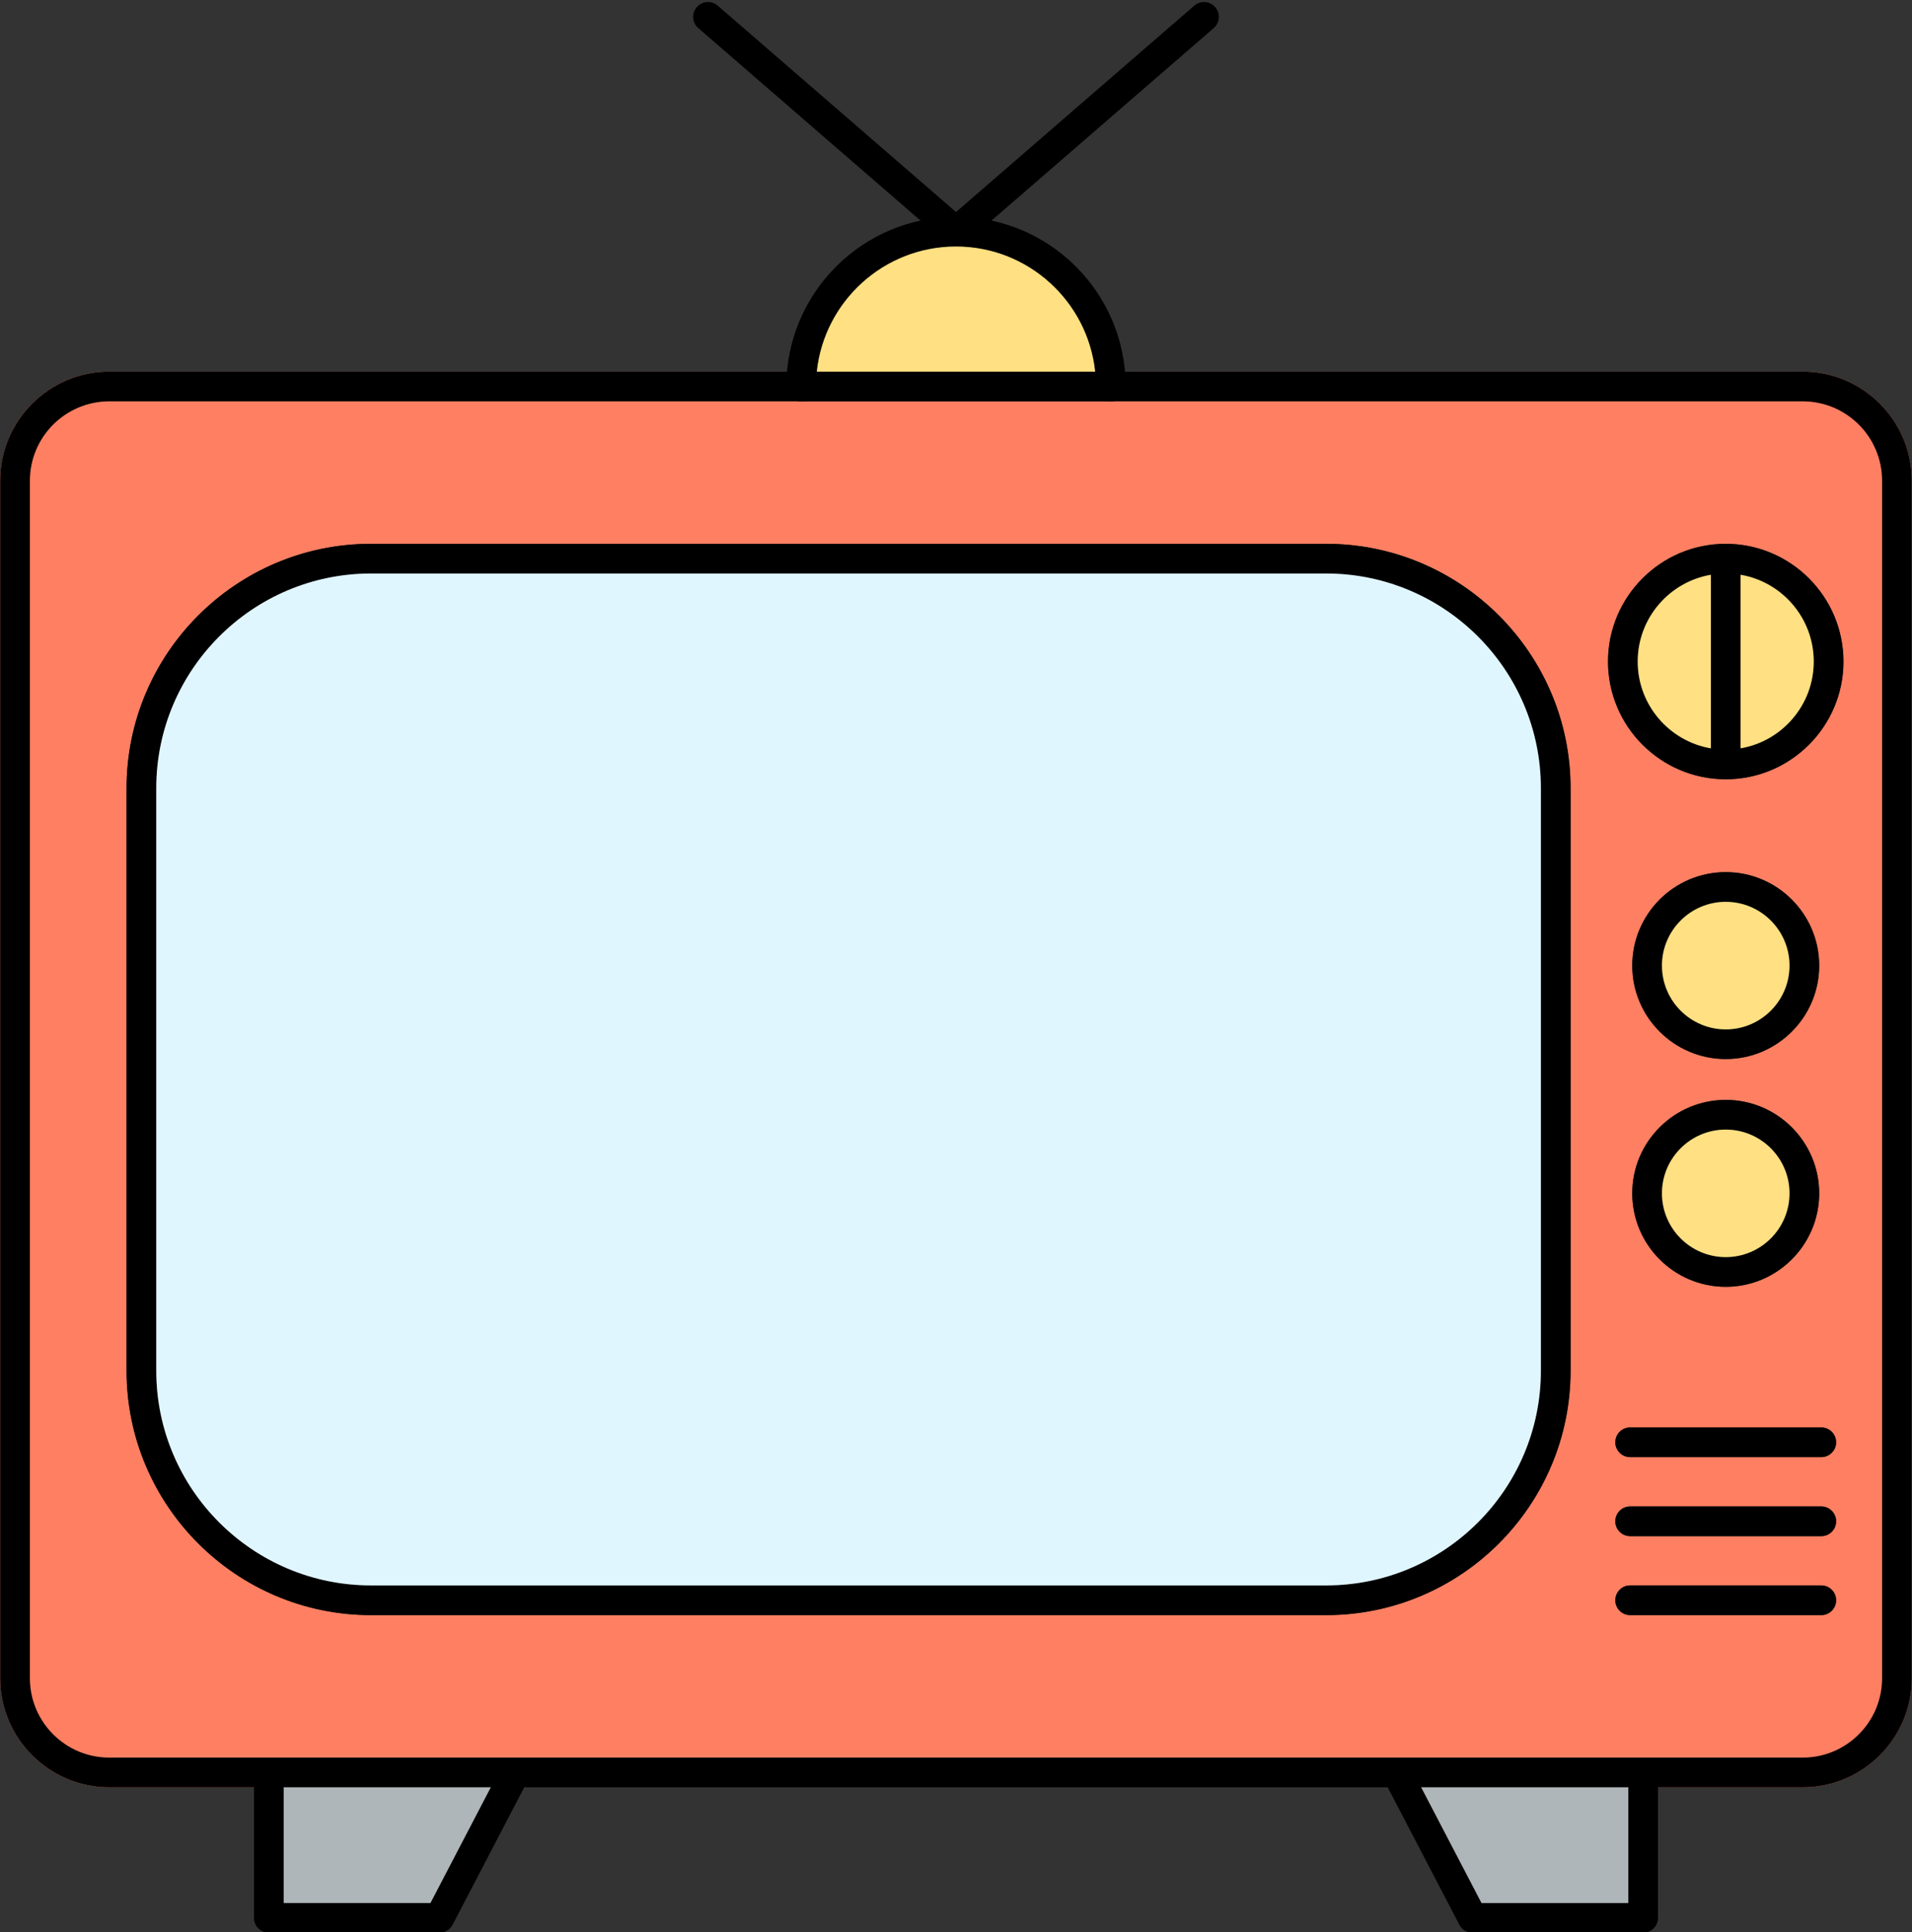
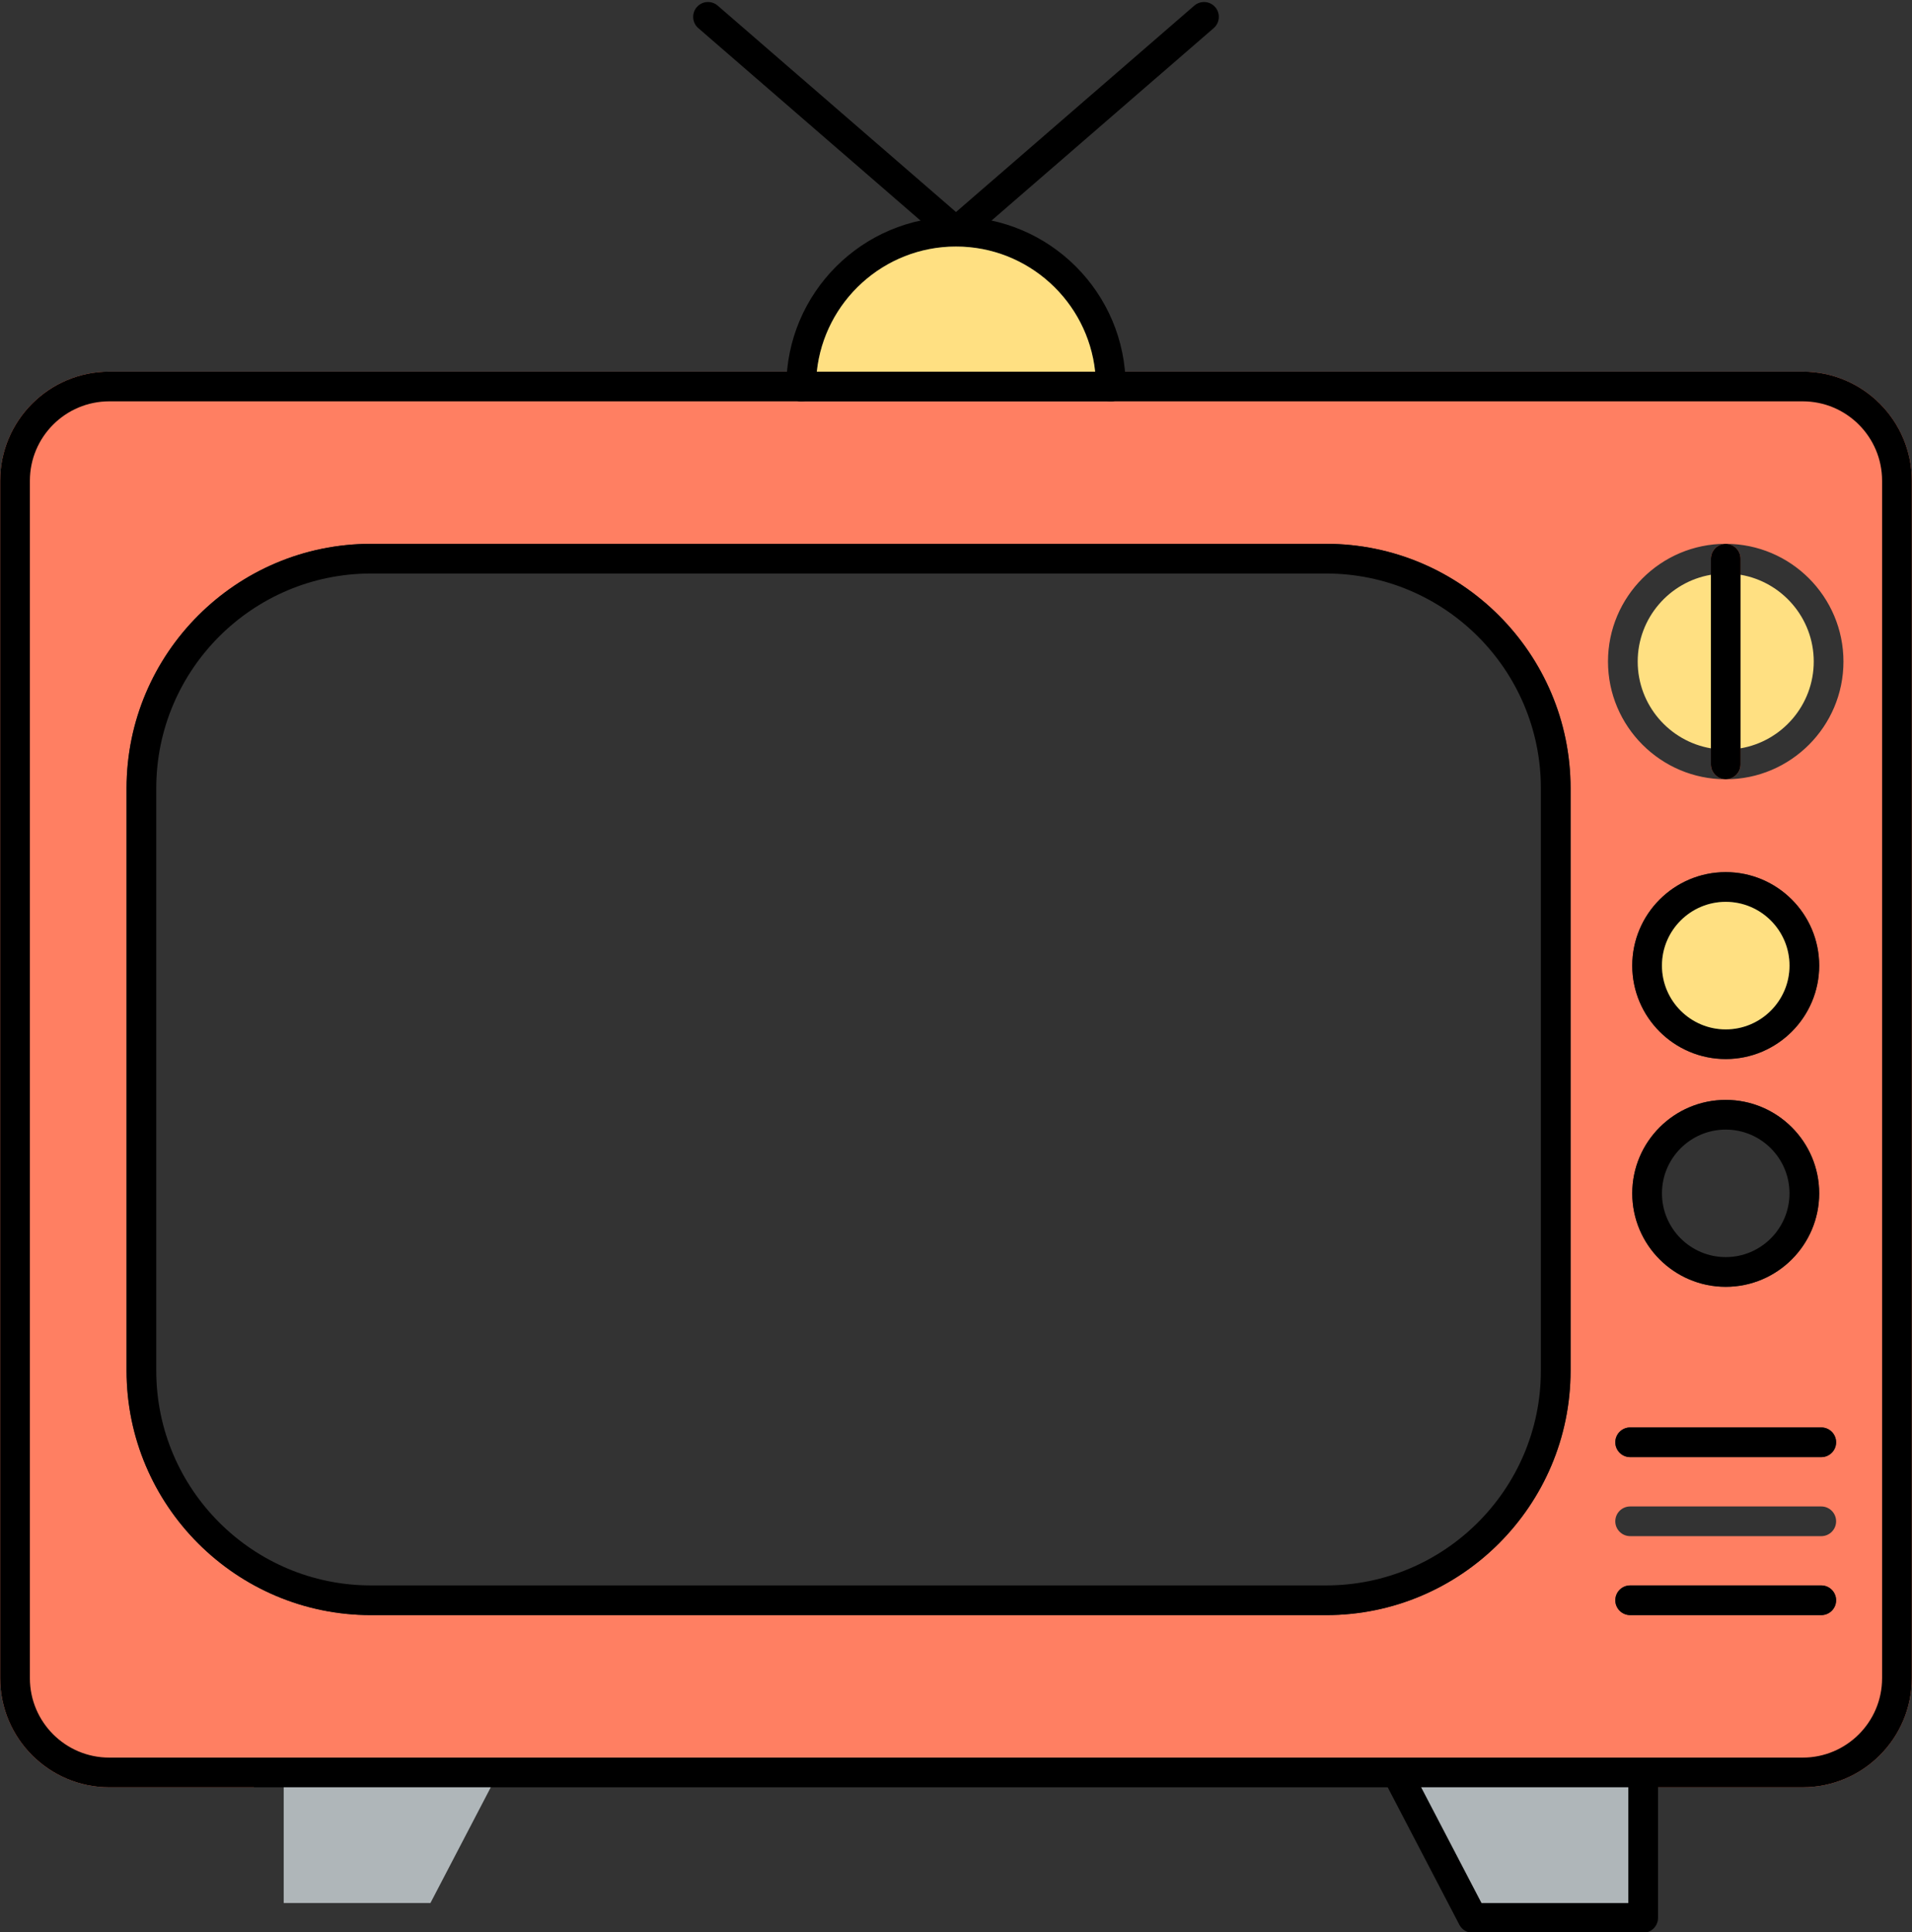
<svg xmlns="http://www.w3.org/2000/svg" clip-rule="evenodd" fill-rule="evenodd" height="153.2" image-rendering="optimizeQuality" preserveAspectRatio="xMidYMid meet" shape-rendering="geometricPrecision" text-rendering="geometricPrecision" version="1.0" viewBox="10.9 10.0 151.6 153.2" width="151.6" zoomAndPan="magnify">
  <rect x="10.9" y="10.0" width="151.6" height="153.2" fill="#333333" stroke="none" />
  <g>
    <g>
      <g id="change1_1">
        <path d="M32.216 149.35l108.968 0c0.65,-0 1.177,0.527 1.177,1.177l0 1.177 11.474 0c4.768,0 8.647,-3.879 8.647,-8.647l-0 -94.945c0,-4.768 -3.879,-8.647 -8.647,-8.647l-53.736 0c0.034,0.388 0.051,0.781 0.051,1.177 0,0.65 -0.527,1.177 -1.177,1.177l-24.528 0c-0.007,0 -0.014,0 -0.021,0 -0.007,0 -0.013,-0 -0.02,-0 -0,0 -0.001,0 -0.001,0 -0.64,-0.012 -1.156,-0.534 -1.156,-1.177 0,-0.397 0.017,-0.789 0.051,-1.177l-53.736 0c-4.768,0 -8.647,3.879 -8.647,8.647l-0 94.946c0,4.768 3.879,8.647 8.647,8.647l11.477 0 0 -1.178c0,-0.65 0.527,-1.177 1.177,-1.177zm83.833 -11.297l-75.735 0c-10.686,0 -19.379,-8.693 -19.379,-19.379l0 -46.179c0,-10.686 8.693,-19.379 19.379,-19.379l75.735 -0c10.686,0 19.379,8.693 19.379,19.379l0 46.179c0,10.686 -8.693,19.379 -19.379,19.379zm31.681 -26.03c-4.087,0 -7.411,-3.324 -7.411,-7.411 0,-4.085 3.324,-7.408 7.411,-7.408 4.087,-0 7.411,3.324 7.411,7.408 0,4.087 -3.324,7.411 -7.411,7.411zm7.577 26.03l-15.154 0c-0.65,0 -1.178,-0.527 -1.178,-1.177 0,-0.65 0.527,-1.177 1.177,-1.177l15.154 0c0.65,0 1.177,0.527 1.177,1.177 0,0.65 -0.527,1.177 -1.177,1.177zm0 -6.261l-15.154 0c-0.65,0 -1.178,-0.527 -1.178,-1.177 0,-0.65 0.527,-1.177 1.177,-1.177l15.154 -0c0.65,0 1.177,0.528 1.177,1.178 0,0.65 -0.527,1.177 -1.177,1.177zm0 -6.265l-15.154 0c-0.65,0 -1.178,-0.527 -1.178,-1.177 0,-0.65 0.527,-1.177 1.177,-1.177l15.154 0c0.65,0 1.177,0.527 1.177,1.177 0,0.65 -0.527,1.177 -1.177,1.177zm-7.577 -31.561c-4.087,0 -7.411,-3.324 -7.411,-7.408 0,-4.088 3.324,-7.411 7.411,-7.411 4.087,-0 7.411,3.324 7.411,7.411 0,4.084 -3.324,7.408 -7.411,7.408zm0 -22.182c-5.145,0 -9.334,-4.189 -9.334,-9.334 0,-5.149 4.189,-9.334 9.334,-9.334 -0.65,0 -1.177,0.527 -1.177,1.177l0 1.277 -0 13.759 0 1.277c0,0.65 0.528,1.177 1.177,1.177zm1.178 -2.454l-0 -13.759 0 -1.277c0,-0.65 -0.527,-1.178 -1.177,-1.177 5.145,-0 9.334,4.186 9.334,9.334 0,5.145 -4.189,9.334 -9.334,9.334 0.65,0 1.178,-0.527 1.178,-1.178l0 -1.277z" fill="#ff7f62" />
      </g>
      <g id="change2_1">
        <path d="M19.562 41.82c-3.468,0 -6.292,2.821 -6.292,6.293l0 94.945c0,3.471 2.824,6.292 6.292,6.292l134.274 -0c3.471,0 6.292,-2.821 6.292,-6.292l0 -94.946c0,-3.471 -2.821,-6.292 -6.292,-6.292l-134.274 -0zm134.274 109.885l-134.274 0c-4.768,0 -8.647,-3.879 -8.647,-8.647l0 -94.946c0,-4.768 3.879,-8.647 8.647,-8.647l134.274 -0c4.768,0 8.647,3.879 8.647,8.647l0 94.945c0,4.768 -3.879,8.647 -8.647,8.647z" fill="inherit" />
      </g>
      <g id="change2_2">
        <path d="M40.314 55.471c-9.389,0 -17.024,7.635 -17.024,17.024l0 46.179c0,9.389 7.635,17.024 17.024,17.024l75.735 0c9.389,0 17.024,-7.635 17.024,-17.024l0 -46.179c0,-9.389 -7.635,-17.024 -17.024,-17.024l-75.735 0zm75.735 82.582l-75.735 0c-10.686,0 -19.379,-8.693 -19.379,-19.379l0 -46.179c0,-10.686 8.693,-19.379 19.379,-19.379l75.735 -0c10.686,0 19.379,8.693 19.379,19.379l0 46.179c0,10.686 -8.693,19.379 -19.379,19.379z" fill="inherit" />
      </g>
      <g id="change2_3">
        <path d="M155.308 125.527l-15.154 0c-0.65,0 -1.178,-0.527 -1.178,-1.177 0,-0.65 0.527,-1.177 1.177,-1.177l15.154 0c0.65,0 1.177,0.527 1.177,1.177 0,0.65 -0.527,1.177 -1.177,1.177z" fill="inherit" />
      </g>
      <g id="change2_4">
-         <path d="M155.308 131.792l-15.154 0c-0.65,0 -1.178,-0.527 -1.178,-1.177 0,-0.65 0.527,-1.177 1.177,-1.177l15.154 -0c0.65,0 1.177,0.528 1.177,1.178 0,0.65 -0.527,1.177 -1.177,1.177z" fill="inherit" />
-       </g>
+         </g>
      <g id="change2_5">
        <path d="M155.308 138.053l-15.154 0c-0.65,0 -1.178,-0.527 -1.178,-1.177 0,-0.65 0.527,-1.177 1.177,-1.177l15.154 0c0.65,0 1.177,0.527 1.177,1.177 0,0.65 -0.527,1.177 -1.177,1.177z" fill="inherit" />
      </g>
      <g id="change2_6">
-         <path d="M147.731 55.471c-3.848,0 -6.979,3.131 -6.979,6.979 0,3.848 3.131,6.979 6.979,6.979 3.848,-0 6.979,-3.131 6.979,-6.979 0,-3.848 -3.131,-6.979 -6.979,-6.979zm0 16.313c-5.145,0 -9.334,-4.189 -9.334,-9.334 0,-5.149 4.189,-9.334 9.334,-9.334 5.145,-0 9.334,4.186 9.334,9.334 0,5.145 -4.189,9.334 -9.334,9.334z" fill="inherit" />
-       </g>
+         </g>
      <g id="change2_7">
        <path d="M147.731 71.784c-0.65,0 -1.177,-0.527 -1.177,-1.177l0 -16.313c0,-0.65 0.527,-1.177 1.177,-1.177 0.65,-0 1.177,0.527 1.177,1.177l0 16.312c0,0.65 -0.528,1.178 -1.178,1.178z" fill="inherit" />
      </g>
      <g id="change2_8">
-         <path d="M45.742 163.237l-13.526 0c-0.65,0 -1.178,-0.527 -1.178,-1.177l0 -11.533c0,-0.65 0.527,-1.177 1.177,-1.177 0.65,-0 1.177,0.527 1.177,1.177l0 10.355 11.634 0 5.682 -10.898c0.3,-0.577 1.012,-0.8 1.588,-0.5 0.577,0.3 0.8,1.012 0.5,1.588l-6.01 11.532c-0.203,0.39 -0.607,0.632 -1.046,0.632z" fill="inherit" />
-       </g>
+         </g>
      <g id="change2_9">
        <path d="M141.184 163.237l-13.528 0c-0.438,0 -0.84,-0.242 -1.043,-0.631l-6.013 -11.533c-0.3,-0.577 -0.077,-1.288 0.5,-1.588 0.577,-0.301 1.288,-0.077 1.588,0.5l5.682 10.898 11.637 0 0 -10.355c0,-0.65 0.527,-1.177 1.177,-1.177 0.65,-0 1.177,0.527 1.177,1.177l0 11.532c0,0.65 -0.528,1.178 -1.178,1.178z" fill="inherit" />
      </g>
      <g id="change2_10">
        <path d="M86.699 29.545c-0.273,0 -0.549,-0.095 -0.77,-0.288l-19.664 -17.03c-0.49,-0.426 -0.543,-1.168 -0.117,-1.662 0.423,-0.491 1.168,-0.543 1.659,-0.117l19.665 17.03c0.491,0.426 0.543,1.169 0.116,1.659 -0.233,0.27 -0.558,0.408 -0.889,0.407z" fill="inherit" />
      </g>
      <g id="change2_11">
        <path d="M86.699 29.545c-0.328,0 -0.656,-0.138 -0.889,-0.407 -0.426,-0.491 -0.374,-1.233 0.12,-1.659l19.661 -17.03c0.494,-0.426 1.236,-0.374 1.662,0.117 0.426,0.493 0.371,1.236 -0.12,1.662l-19.661 17.03c-0.224,0.193 -0.5,0.288 -0.773,0.288z" fill="inherit" />
      </g>
      <g id="change2_12">
        <path d="M98.973 41.82c-0.65,0 -1.177,-0.527 -1.177,-1.177 0,-6.12 -4.977,-11.097 -11.097,-11.097 -6.117,-0 -11.097,4.977 -11.097,11.097 0,0.65 -0.527,1.177 -1.177,1.177 -0.65,-0 -1.177,-0.527 -1.177,-1.177 0,-7.418 6.035,-13.452 13.452,-13.452 7.418,0 13.452,6.035 13.452,13.452 0,0.65 -0.527,1.177 -1.177,1.177z" fill="inherit" />
      </g>
      <g id="change2_13">
        <path d="M147.731 81.501c-2.787,0 -5.056,2.266 -5.056,5.056 0,2.787 2.269,5.056 5.056,5.056 2.787,-0 5.056,-2.269 5.056,-5.056 0,-2.791 -2.269,-5.056 -5.056,-5.056zm0 12.464c-4.087,0 -7.411,-3.324 -7.411,-7.408 0,-4.088 3.324,-7.411 7.411,-7.411 4.087,-0 7.411,3.324 7.411,7.411 0,4.084 -3.324,7.408 -7.411,7.408z" fill="inherit" />
      </g>
      <g id="change2_14">
        <path d="M147.731 99.559c-2.787,0 -5.056,2.266 -5.056,5.053 0,2.79 2.269,5.056 5.056,5.056 2.787,-0 5.056,-2.266 5.056,-5.056 0,-2.788 -2.269,-5.053 -5.056,-5.053zm0 12.465c-4.087,0 -7.411,-3.324 -7.411,-7.411 0,-4.085 3.324,-7.408 7.411,-7.408 4.087,-0 7.411,3.324 7.411,7.408 0,4.087 -3.324,7.411 -7.411,7.411z" fill="inherit" />
      </g>
      <g id="change3_1">
-         <path d="M133.074 118.674l0 -46.179c0,-9.389 -7.635,-17.024 -17.024,-17.024l-75.735 0c-9.389,0 -17.024,7.635 -17.024,17.024l0 46.179c0,9.389 7.635,17.024 17.024,17.024l75.735 0c9.389,0 17.024,-7.635 17.024,-17.024z" fill="#e0f6ff" />
-       </g>
+         </g>
      <g id="change4_1">
        <path d="M75.663 39.465l22.07 -0c-0.59,-5.569 -5.312,-9.919 -11.035,-9.919 -5.72,-0 -10.445,4.351 -11.035,9.92z" fill="#ffe082" />
      </g>
      <g id="change4_2">
        <path d="M146.553 55.571c-3.289,0.561 -5.802,3.433 -5.802,6.88 0,3.447 2.512,6.318 5.801,6.88l0 -13.759z" fill="#ffe082" />
      </g>
      <g id="change4_3">
        <path d="M148.908 55.571l0 13.759c3.289,-0.561 5.801,-3.433 5.801,-6.88 0,-3.447 -2.512,-6.318 -5.801,-6.88z" fill="#ffe082" />
      </g>
      <g id="change4_4">
        <path d="M152.787 86.558c0,-2.791 -2.269,-5.056 -5.056,-5.056 -2.787,0 -5.056,2.266 -5.056,5.056 0,2.787 2.269,5.056 5.056,5.056 2.787,-0 5.056,-2.269 5.056,-5.056z" fill="#ffe082" />
      </g>
      <g id="change4_5">
-         <path d="M152.787 104.612c0,-2.788 -2.269,-5.053 -5.056,-5.053 -2.787,0 -5.056,2.266 -5.056,5.053 0,2.79 2.269,5.056 5.056,5.056 2.787,-0 5.056,-2.266 5.056,-5.056z" fill="#ffe082" />
-       </g>
+         </g>
      <g id="change5_1">
        <path d="M45.027 160.882L49.812 151.705 33.394 151.705 33.394 160.882z" fill="#afb6b9" />
      </g>
      <g id="change5_2">
        <path d="M123.585 151.705L128.37 160.882 140.007 160.882 140.007 151.705z" fill="#afb6b9" />
      </g>
    </g>
  </g>
  <path d="M0 0H173.397V173.397H0z" fill="none" />
</svg>